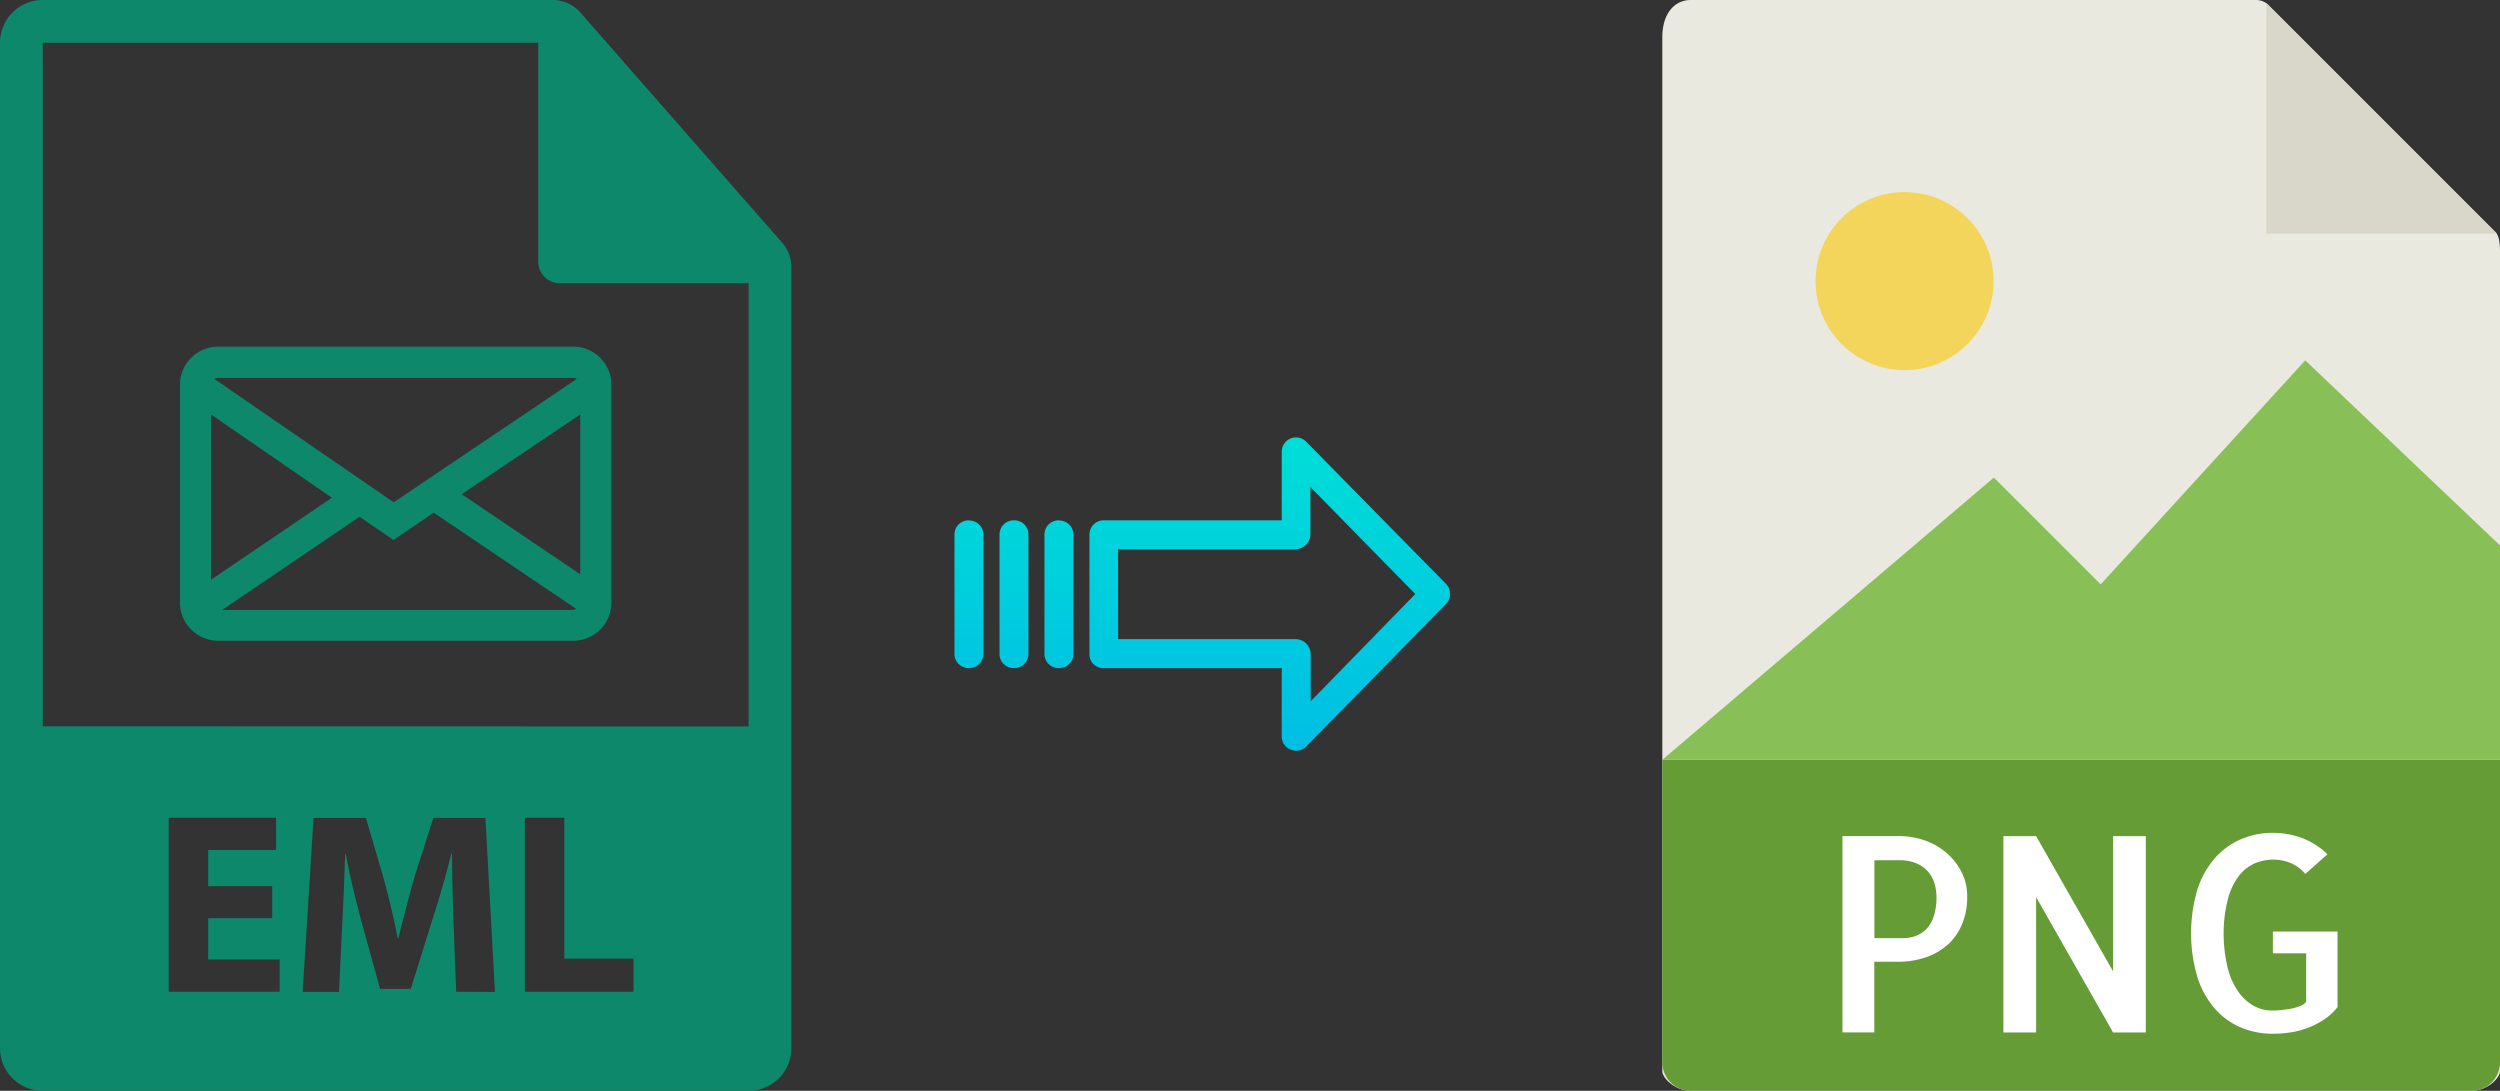
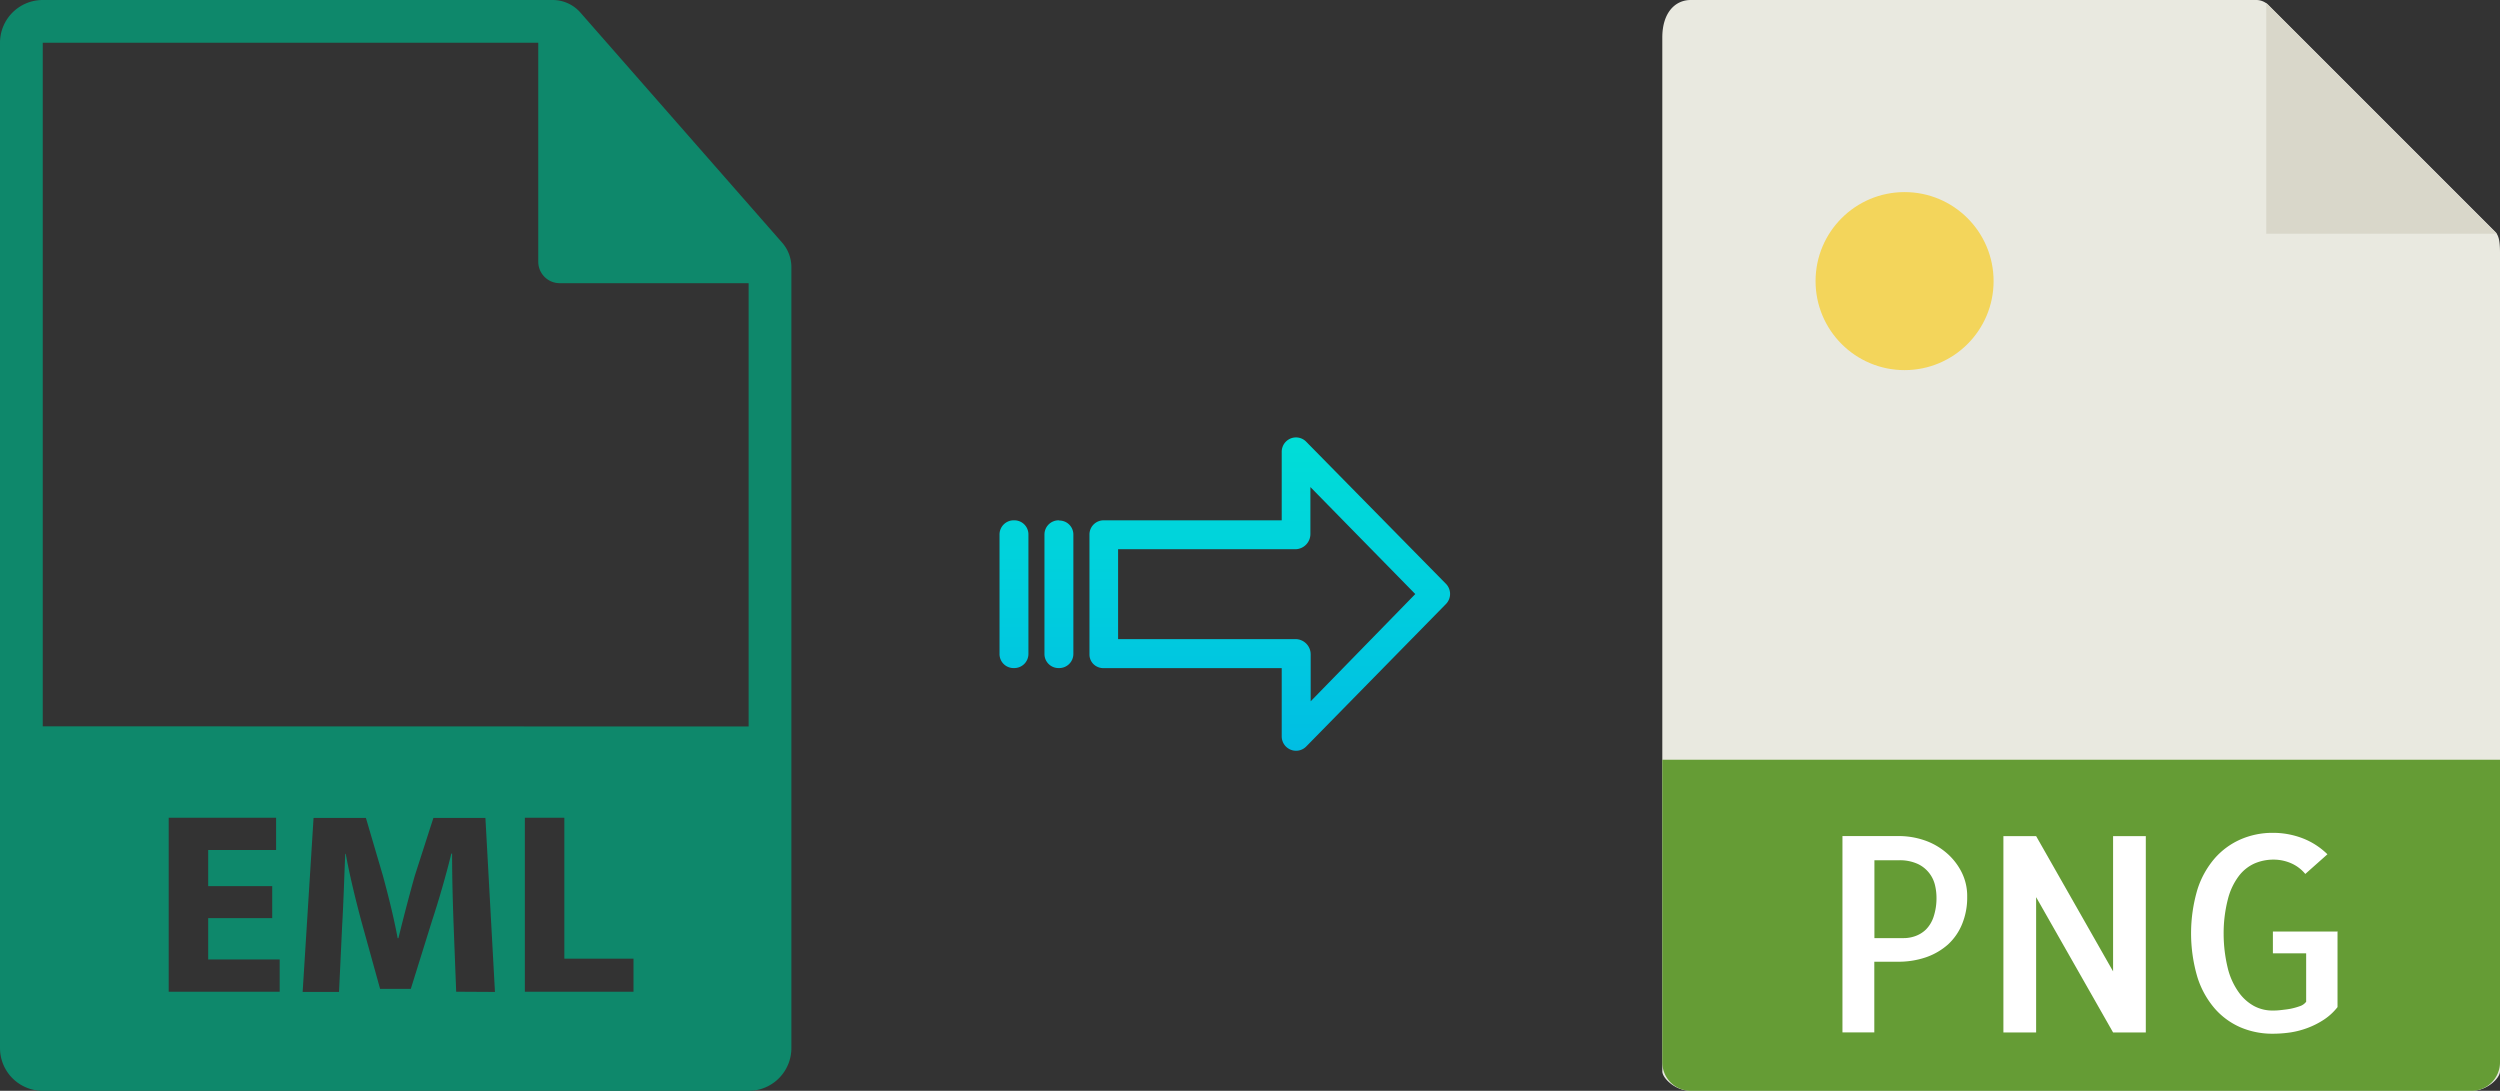
<svg xmlns="http://www.w3.org/2000/svg" xmlns:xlink="http://www.w3.org/1999/xlink" viewBox="0 0 458.37 200">
  <rect x="0" y="0" width="458.37" height="200" fill="#333333" stroke="none" />
  <defs>
    <style>.cls-1{fill:#e9e9e0;}.cls-2{fill:#659c35;}.cls-3{fill:#d9d7ca;}.cls-4{fill:#fff;}.cls-5{fill:#f3d55b;}.cls-6{fill:#88c057;}.cls-7{fill:#0e886b;}.cls-8{fill:url(#linear-gradient);}.cls-9{fill:url(#linear-gradient-2);}.cls-10{fill:url(#linear-gradient-3);}.cls-11{fill:url(#linear-gradient-4);}</style>
    <linearGradient id="linear-gradient" x1="232.8" y1="136.51" x2="232.8" y2="17.31" gradientTransform="matrix(1, 0, 0, -1, 0, 186.59)" gradientUnits="userSpaceOnUse">
      <stop offset="0" stop-color="#00efd1" />
      <stop offset="1" stop-color="#00acea" />
    </linearGradient>
    <linearGradient id="linear-gradient-2" x1="194.15" y1="136.51" x2="194.15" y2="17.31" xlink:href="#linear-gradient" />
    <linearGradient id="linear-gradient-3" x1="185.9" y1="136.51" x2="185.9" y2="17.31" xlink:href="#linear-gradient" />
    <linearGradient id="linear-gradient-4" x1="177.66" y1="136.51" x2="177.66" y2="17.31" xlink:href="#linear-gradient" />
  </defs>
  <title>eml to png</title>
  <g id="Layer_2" data-name="Layer 2">
    <g id="Layer_5_Image" data-name="Layer 5 Image">
      <path class="cls-1" d="M413.67,0H310c-2.88,0-5.22,2.34-5.22,6.88V196.43c0,1.23,2.34,3.57,5.22,3.57H453.15c2.88,0,5.22-2.34,5.22-3.57V46.35c0-2.49-.33-3.29-.92-3.88L415.9.92A3.15,3.15,0,0,0,413.67,0Z" />
      <path class="cls-2" d="M453.15,200H310a5.23,5.23,0,0,1-5.22-5.23V139.29H458.37v55.48A5.23,5.23,0,0,1,453.15,200Z" />
      <polygon class="cls-3" points="415.51 0.54 415.51 42.86 457.83 42.86 415.51 0.54" />
      <path class="cls-4" d="M343.67,189.29h-5.86v-36h10.35a14.47,14.47,0,0,1,4.54.73,12.25,12.25,0,0,1,4,2.2,11.39,11.39,0,0,1,2.88,3.54,9.69,9.69,0,0,1,1.1,4.66,12.71,12.71,0,0,1-.93,5,10.39,10.39,0,0,1-2.58,3.74,12,12,0,0,1-4,2.34,15.49,15.49,0,0,1-5.17.83h-4.35v13Zm0-31.55V172h5.38a6.27,6.27,0,0,0,2.12-.37,5.39,5.39,0,0,0,1.93-1.19,5.9,5.9,0,0,0,1.41-2.32,10.89,10.89,0,0,0,.54-3.69,10,10,0,0,0-.24-2,5.76,5.76,0,0,0-3.13-4,7.92,7.92,0,0,0-3.61-.7h-4.4Z" />
      <path class="cls-4" d="M393.43,153.3v36h-6l-14.11-24.81v24.81h-6v-36h6l14.11,24.8V153.3Z" />
      <path class="cls-4" d="M428.58,170.73v13.92a10.49,10.49,0,0,1-2.51,2.31,15,15,0,0,1-2.93,1.49,15.59,15.59,0,0,1-3.17.84,22.42,22.42,0,0,1-3.25.24,14.8,14.8,0,0,1-5.93-1.17,13.28,13.28,0,0,1-4.74-3.47,16.27,16.27,0,0,1-3.17-5.76,28.37,28.37,0,0,1,0-16,16.26,16.26,0,0,1,3.17-5.74,13.56,13.56,0,0,1,4.76-3.49,14.56,14.56,0,0,1,5.91-1.2,15.14,15.14,0,0,1,5.47,1,13.36,13.36,0,0,1,4.54,2.93l-4.06,3.61a7,7,0,0,0-2.68-2,8.06,8.06,0,0,0-3.13-.63,8.76,8.76,0,0,0-3.44.68,7.42,7.42,0,0,0-2.93,2.32,11.85,11.85,0,0,0-2,4.22,25.07,25.07,0,0,0-.79,6.35,26.91,26.91,0,0,0,.76,6.34,12.89,12.89,0,0,0,2,4.4,8.33,8.33,0,0,0,2.83,2.54,7.11,7.11,0,0,0,3.34.82c.36,0,.84,0,1.44-.07s1.21-.13,1.81-.24a11.88,11.88,0,0,0,1.73-.47,2.39,2.39,0,0,0,1.22-.83v-8.88h-6.1v-4h11.91Z" />
      <circle class="cls-5" cx="349.2" cy="51.54" r="16.32" />
-       <polygon class="cls-6" points="304.8 139.29 344.08 139.29 458.37 139.29 458.37 100 422.66 66.07 385.16 107.14 365.57 87.56 304.8 139.29" />
    </g>
    <g id="Layer_2-2" data-name="Layer 2">
      <path class="cls-7" d="M143.42,44.51l-37-42.2A6.77,6.77,0,0,0,101.31,0H7.84A7.84,7.84,0,0,0,0,7.84V192.16A7.84,7.84,0,0,0,7.84,200H137.25a7.84,7.84,0,0,0,7.85-7.84V49A6.82,6.82,0,0,0,143.42,44.51ZM51.28,181.83H30.93v-31.9H50.62v5.92H38.17v6.62H49.91v5.87H38.17v7.57H51.28v5.92Zm32.36,0-.47-12.21c-.14-3.83-.28-8.47-.28-13.11h-.14c-1,4.07-2.32,8.61-3.55,12.35l-3.88,12.45H69.69L66.28,169c-1-3.74-2.13-8.28-2.89-12.45H63.3c-.19,4.31-.33,9.23-.57,13.2l-.57,12.12H55.49l2-31.9h9.6l3.13,10.65c1,3.69,2,7.67,2.69,11.4h.14c.9-3.69,2-7.9,3-11.45l3.41-10.6H89l1.75,31.9Zm32.51,0H96.23v-31.9h7.24v25.84h12.68v6.06ZM7.84,133.17h0V7.84H98.69V48a3.93,3.93,0,0,0,3.93,3.92h34.64v81.28Z" />
-       <path class="cls-7" d="M105.1,63.56H40a7,7,0,0,0-7,7v39.92a7,7,0,0,0,7,7h65.1a7,7,0,0,0,7-7V70.59A7,7,0,0,0,105.1,63.56ZM40,69.29h65.1a1.28,1.28,0,0,1,.66.18L72.18,92.1,39.32,69.49A1.23,1.23,0,0,1,40,69.29Zm-1.3,37V76L60.85,91.26Zm66.4,5.54H40.74L65.92,94.75,72.14,99l7.38-5,26.12,17.63A1.25,1.25,0,0,1,105.1,111.81Zm1.29-6.53L84.65,90.61,106.39,76Z" />
    </g>
    <g id="Layer_3" data-name="Layer 3">
      <path class="cls-8" d="M239.5,81a2.61,2.61,0,0,0-3.7-.06,2.64,2.64,0,0,0-.8,1.91V95.4H202.4A2.6,2.6,0,0,0,199.75,98v22a2.5,2.5,0,0,0,.77,1.8,2.61,2.61,0,0,0,1.88.7H235V135a2.63,2.63,0,0,0,1.63,2.45,2.57,2.57,0,0,0,1,.2,2.61,2.61,0,0,0,1.88-.8l25.6-26.1a2.65,2.65,0,0,0,0-3.71Zm.81,47.58v-8.63a2.8,2.8,0,0,0-2.7-2.77H205V100.7h32.56a2.8,2.8,0,0,0,2.7-2.77V89.3l19.23,19.62Z" />
      <path class="cls-9" d="M194.16,95.4h0A2.6,2.6,0,0,0,191.5,98v21.93a2.58,2.58,0,0,0,2.58,2.56h.07a2.6,2.6,0,0,0,2.65-2.55V98a2.57,2.57,0,0,0-2.58-2.56Z" />
      <path class="cls-10" d="M185.91,95.4h0A2.6,2.6,0,0,0,183.26,98v21.93a2.57,2.57,0,0,0,2.58,2.56h.07a2.6,2.6,0,0,0,2.65-2.55V98A2.58,2.58,0,0,0,186,95.4Z" />
-       <path class="cls-11" d="M177.67,95.4h0A2.6,2.6,0,0,0,175,98v21.93a2.58,2.58,0,0,0,2.58,2.56h.07a2.6,2.6,0,0,0,2.65-2.55V98a2.57,2.57,0,0,0-2.58-2.56Z" />
    </g>
  </g>
</svg>